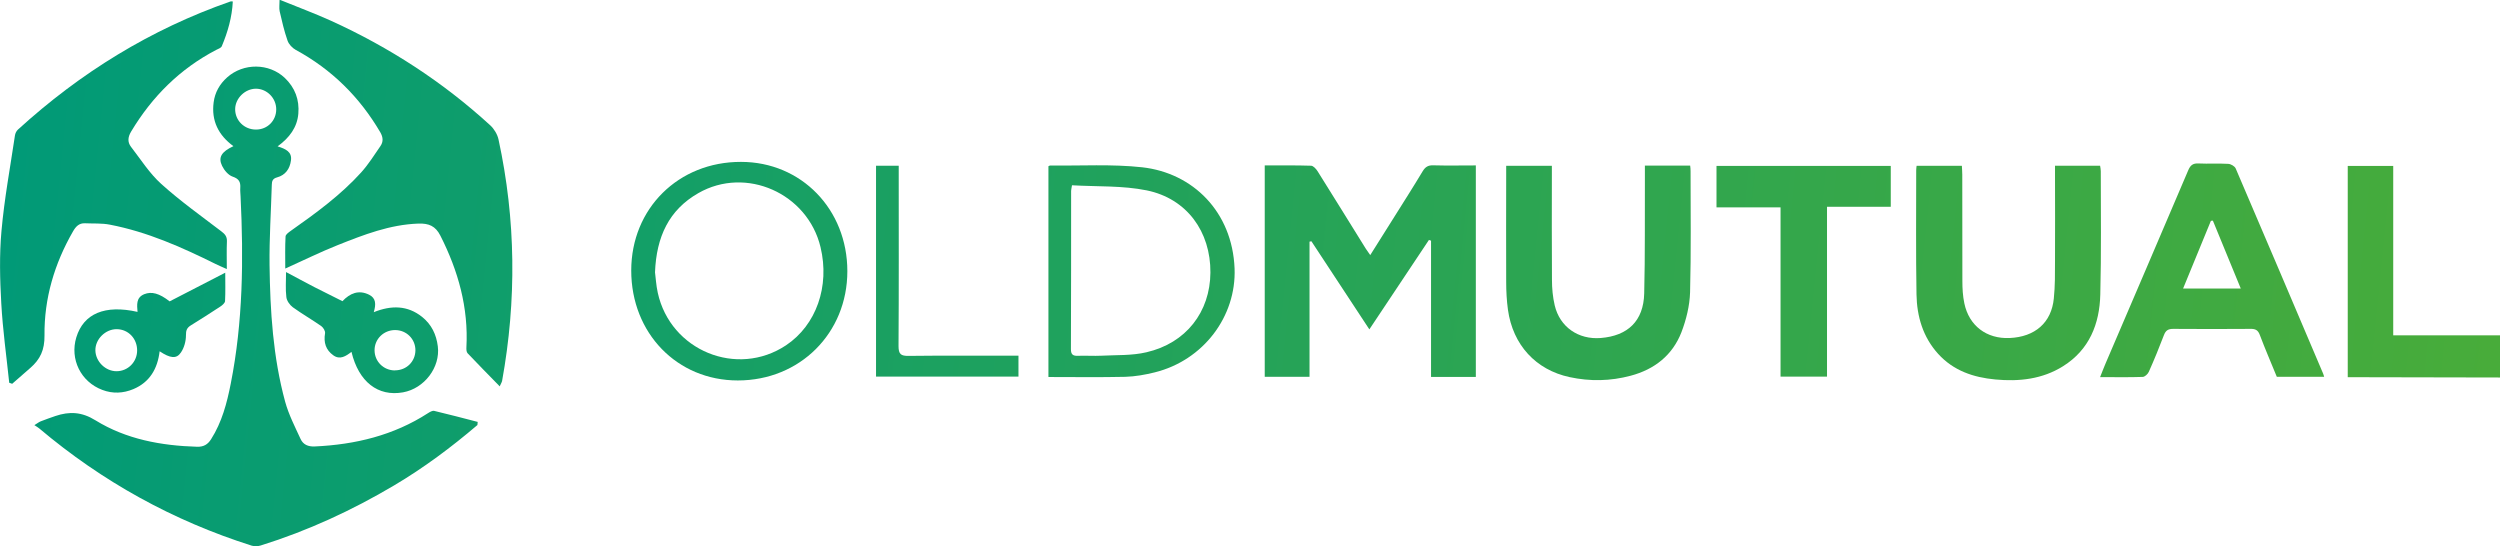
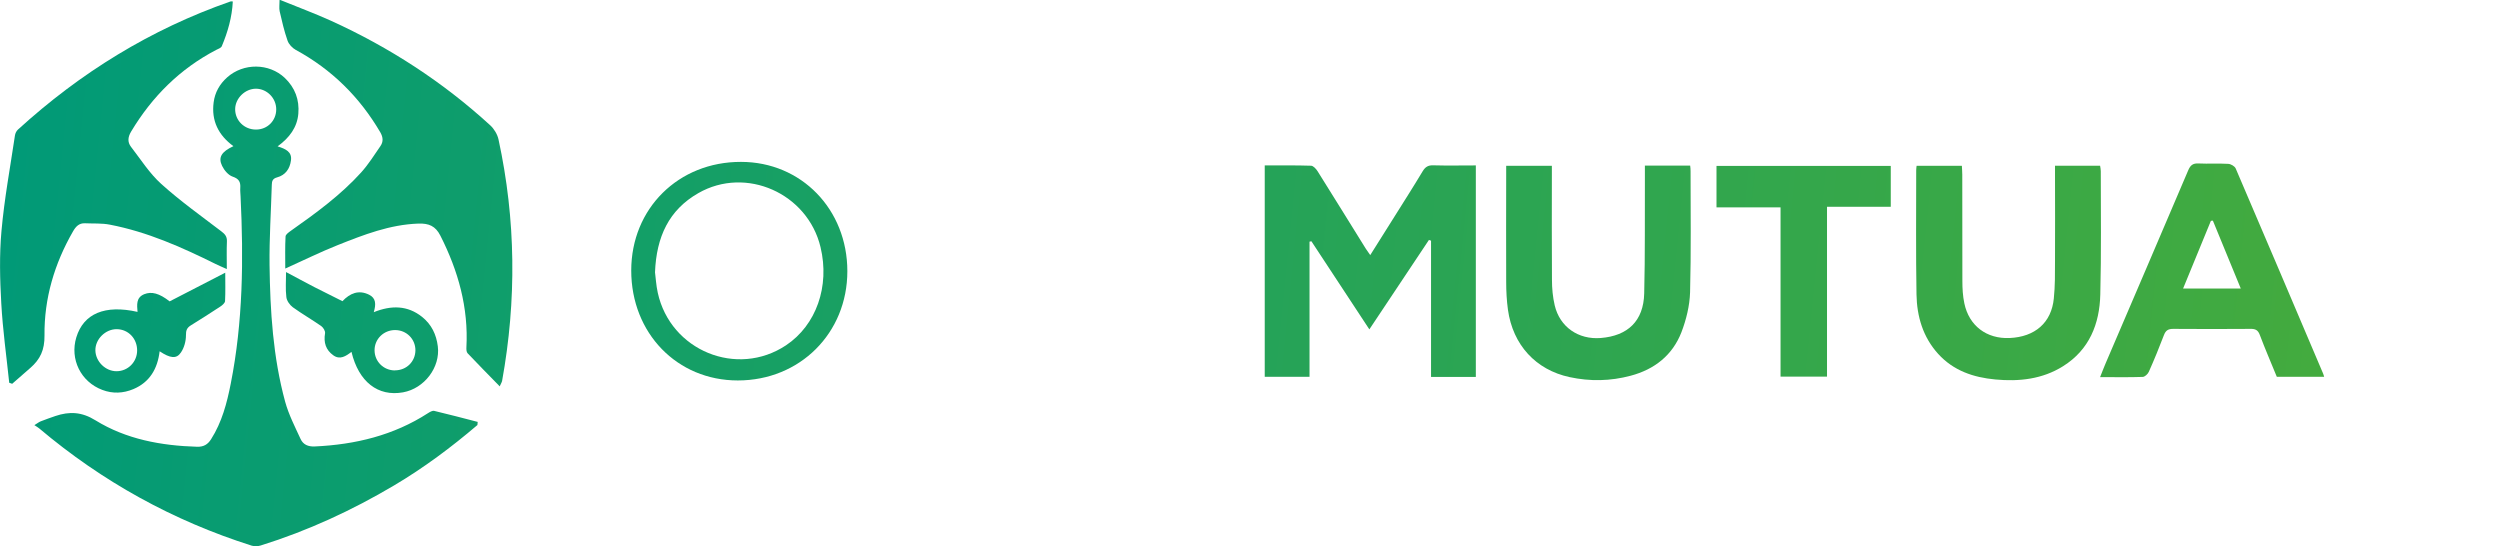
<svg xmlns="http://www.w3.org/2000/svg" xmlns:xlink="http://www.w3.org/1999/xlink" id="Layer_2" viewBox="0 0 254.5 55.61">
  <defs>
    <style>
      .cls-1 {
        fill: url(#linear-gradient-8);
      }

      .cls-2 {
        fill: url(#linear-gradient-7);
      }

      .cls-3 {
        fill: url(#linear-gradient-5);
      }

      .cls-4 {
        fill: url(#linear-gradient-6);
      }

      .cls-5 {
        fill: url(#linear-gradient-9);
      }

      .cls-6 {
        fill: url(#linear-gradient-4);
      }

      .cls-7 {
        fill: url(#linear-gradient-3);
      }

      .cls-8 {
        fill: url(#linear-gradient-2);
      }

      .cls-9 {
        fill: url(#linear-gradient);
      }

      .cls-10 {
        fill: url(#linear-gradient-10);
      }

      .cls-11 {
        fill: url(#linear-gradient-11);
      }

      .cls-12 {
        fill: url(#linear-gradient-12);
      }

      .cls-13 {
        fill: url(#linear-gradient-13);
      }

      .cls-14 {
        fill: url(#linear-gradient-14);
      }
    </style>
    <linearGradient id="linear-gradient" x1="2.14" y1="3.5" x2="254.81" y2="29" gradientUnits="userSpaceOnUse">
      <stop offset="0" stop-color="#019a77" />
      <stop offset="1" stop-color="#48ac3a" />
    </linearGradient>
    <linearGradient id="linear-gradient-2" x1="-.38" y1="28.52" x2="252.29" y2="54.02" xlink:href="#linear-gradient" />
    <linearGradient id="linear-gradient-3" x1=".9" y1="15.76" x2="253.57" y2="41.26" xlink:href="#linear-gradient" />
    <linearGradient id="linear-gradient-4" x1=".65" y1="18.42" x2="253.32" y2="43.92" xlink:href="#linear-gradient" />
    <linearGradient id="linear-gradient-5" x1="1.12" y1="13.62" x2="253.79" y2="39.12" xlink:href="#linear-gradient" />
    <linearGradient id="linear-gradient-6" x1="1.8" y1="6.89" x2="254.47" y2="32.39" xlink:href="#linear-gradient" />
    <linearGradient id="linear-gradient-7" x1="1.38" y1="11.07" x2="254.05" y2="36.56" xlink:href="#linear-gradient" />
    <linearGradient id="linear-gradient-8" x1="1.94" y1="5.5" x2="254.61" y2="31" xlink:href="#linear-gradient" />
    <linearGradient id="linear-gradient-9" x1="1.59" y1="8.92" x2="254.26" y2="34.42" xlink:href="#linear-gradient" />
    <linearGradient id="linear-gradient-10" x1=".83" y1="16.53" x2="253.5" y2="42.03" xlink:href="#linear-gradient" />
    <linearGradient id="linear-gradient-11" x1=".47" y1="20.05" x2="253.14" y2="45.55" xlink:href="#linear-gradient" />
    <linearGradient id="linear-gradient-12" x1="-.57" y1="30.32" x2="252.1" y2="55.81" xlink:href="#linear-gradient" />
    <linearGradient id="linear-gradient-13" x1="-.74" y1="32.04" x2="251.93" y2="57.54" xlink:href="#linear-gradient" />
    <linearGradient id="linear-gradient-14" x1=".62" y1="18.55" x2="253.29" y2="44.05" xlink:href="#linear-gradient" />
  </defs>
  <g id="Layer_1-2" data-name="Layer_1">
    <g id="WfUPd4">
      <g>
-         <path class="cls-9" d="M254.5,38.43c-4.8-.01-9.61-.02-14.41-.03-.34,0-.69,0-1.09,0v-21.51h4.63v17.25h10.87v4.29Z" />
        <path class="cls-8" d="M48.61,43.26c-2.66,2.27-5.46,4.36-8.48,6.15-4.3,2.55-8.81,4.63-13.59,6.12-.28.09-.64.1-.91.02-8.01-2.54-15.22-6.52-21.64-11.94-.12-.1-.26-.18-.49-.33.31-.19.47-.32.65-.39.49-.19.99-.37,1.49-.54,1.43-.48,2.68-.43,4.08.44,3.13,1.93,6.68,2.58,10.34,2.69.67.02,1.09-.23,1.43-.77,1.1-1.73,1.61-3.67,2-5.65,1.25-6.3,1.31-12.67,1-19.06-.01-.29-.05-.58-.03-.87.04-.6-.13-.93-.78-1.15-.44-.15-.85-.64-1.07-1.09-.42-.87-.07-1.44,1.15-2.01-1.53-1.12-2.26-2.6-2.01-4.47.13-1,.61-1.85,1.37-2.53,1.67-1.49,4.27-1.46,5.87.05,1.05,1,1.5,2.23,1.38,3.65-.12,1.39-.9,2.44-2.11,3.32.83.26,1.48.56,1.36,1.43-.11.85-.56,1.5-1.42,1.73-.44.12-.52.37-.53.74-.08,2.73-.26,5.45-.23,8.18.06,4.69.35,9.37,1.59,13.92.36,1.31,1,2.55,1.57,3.79.26.57.77.79,1.44.76,4.12-.19,8.02-1.12,11.53-3.39.19-.12.45-.28.64-.23,1.48.35,2.95.74,4.42,1.12l-.03.33ZM26.06,13.19c1.17,0,2.06-.91,2.06-2.06,0-1.14-.94-2.09-2.06-2.1-1.1,0-2.1.96-2.12,2.06-.02,1.17.93,2.11,2.13,2.1Z" />
        <path class="cls-7" d="M50.88,39.34c-1.16-1.19-2.23-2.27-3.28-3.38-.12-.13-.13-.39-.12-.59.22-4.05-.83-7.79-2.65-11.38-.5-.99-1.18-1.26-2.22-1.23-2.93.1-5.59,1.14-8.25,2.2-1.76.7-3.47,1.55-5.32,2.38,0-1.13-.03-2.2.03-3.27.01-.21.34-.43.56-.59,2.54-1.79,5.05-3.62,7.14-5.93.74-.82,1.33-1.77,1.96-2.68.31-.45.27-.91-.02-1.41-2.1-3.58-4.94-6.39-8.6-8.38-.35-.19-.71-.57-.84-.95-.34-.97-.57-1.98-.8-2.98-.07-.32-.01-.67-.01-1.18,1.81.74,3.55,1.38,5.23,2.14,5.96,2.71,11.39,6.23,16.22,10.65.39.36.73.92.84,1.44,1.77,8.17,1.85,16.38.36,24.6-.01.07-.06.14-.23.51Z" />
        <path class="cls-6" d="M.94,38.98c-.28-2.7-.66-5.39-.81-8.1-.14-2.45-.2-4.93.02-7.37.29-3.25.89-6.48,1.37-9.71.03-.22.15-.47.31-.61C8.17,7.41,15.34,2.98,23.46.15c.05-.02.1,0,.24,0-.08,1.6-.51,3.1-1.12,4.55-.07.18-.37.28-.57.38-3.7,1.93-6.53,4.76-8.66,8.31-.33.55-.39,1.06-.02,1.55,1,1.29,1.89,2.71,3.09,3.79,1.92,1.73,4.05,3.25,6.11,4.82.37.28.59.53.57,1.02-.04.9-.01,1.8-.01,2.82-.45-.2-.8-.35-1.15-.52-3.45-1.71-6.95-3.27-10.76-4-.82-.16-1.68-.1-2.52-.14-.62-.03-.95.34-1.23.83-1.89,3.28-2.94,6.83-2.9,10.58.02,1.49-.44,2.45-1.46,3.33-.61.53-1.22,1.07-1.83,1.6-.1-.04-.21-.07-.31-.11Z" />
        <path class="cls-3" d="M145.47,24.42c-2,3-4,6.01-6.07,9.11-2-3.04-3.95-6-5.9-8.97-.06.01-.13.02-.19.04v13.76h-4.56v-21.52c1.59,0,3.16-.02,4.71.03.23,0,.52.32.67.56,1.65,2.62,3.27,5.26,4.91,7.89.12.19.26.38.45.65.88-1.4,1.71-2.71,2.53-4.02.94-1.5,1.9-3,2.81-4.52.26-.43.55-.62,1.08-.6,1.43.04,2.85.01,4.33.01v21.53h-4.56v-13.87c-.07-.02-.13-.05-.2-.07Z" />
        <path class="cls-4" d="M209.22,16.87h4.57c.03.2.07.37.07.55,0,4.19.06,8.37-.05,12.56-.07,3-1.12,5.63-3.79,7.3-2.1,1.32-4.47,1.58-6.9,1.35-2.23-.21-4.25-.89-5.81-2.6-1.56-1.72-2.17-3.82-2.21-6.06-.07-4.21-.03-8.43-.03-12.64,0-.13.02-.26.04-.45h4.61c.01.29.04.6.04.9,0,3.6,0,7.21.01,10.81,0,.76.04,1.54.2,2.29.48,2.29,2.27,3.63,4.6,3.53,2.59-.11,4.27-1.56,4.51-4.03.13-1.26.12-2.54.12-3.81.02-2.91,0-5.83,0-8.74v-.97Z" />
        <path class="cls-2" d="M167.43,16.86h4.63c.02.22.05.39.04.57,0,4.11.06,8.21-.05,12.32-.04,1.37-.39,2.79-.88,4.07-.91,2.34-2.73,3.78-5.17,4.43-2.06.55-4.13.59-6.22.14-3.43-.74-5.77-3.27-6.27-6.85-.13-.94-.18-1.9-.18-2.85-.02-3.63,0-7.26,0-10.89,0-.29,0-.58,0-.92h4.65c0,.34,0,.65,0,.96,0,3.55-.02,7.1.01,10.65,0,.87.08,1.75.28,2.6.52,2.2,2.41,3.5,4.68,3.32,2.77-.22,4.36-1.74,4.43-4.53.1-3.94.05-7.89.07-11.84,0-.37,0-.73,0-1.17Z" />
        <path class="cls-1" d="M236.6,38.36h-4.82c-.58-1.42-1.19-2.83-1.73-4.26-.18-.49-.44-.63-.94-.62-2.63.02-5.26.02-7.89,0-.5,0-.75.16-.93.63-.48,1.26-.99,2.51-1.54,3.74-.1.23-.41.52-.63.52-1.4.05-2.81.02-4.33.02.2-.5.36-.93.54-1.35,2.81-6.56,5.63-13.12,8.43-19.7.22-.52.48-.73,1.05-.7,1.01.05,2.02-.02,3.02.04.27.01.66.24.76.46,2.98,6.95,5.94,13.91,8.9,20.88.04.09.06.19.11.34ZM228.11,29.37c-.97-2.37-1.91-4.64-2.84-6.91-.07,0-.13.01-.2.02-.93,2.27-1.87,4.54-2.83,6.89h5.86Z" />
-         <path class="cls-5" d="M192.48,16.89v4.16h-6.49v17.29h-4.73v-17.23h-6.52v-4.22h17.73Z" />
-         <path class="cls-10" d="M106.72,16.93c.09-.04.13-.08.18-.08,3.13.04,6.28-.16,9.38.18,5.16.58,9.17,4.53,9.4,10.3.19,4.86-3.16,9.35-8.14,10.58-.97.24-1.98.42-2.98.45-2.59.06-5.19.02-7.83.02v-21.44ZM109.13,18.85c-.06.38-.09.48-.09.59,0,5.37,0,10.75-.02,16.12,0,.55.23.68.72.66.8-.03,1.59.03,2.39-.01,1.53-.08,3.1,0,4.58-.35,4.03-.93,6.48-4.1,6.51-8.11.03-4.16-2.39-7.53-6.48-8.37-2.46-.5-5.04-.37-7.61-.52Z" />
+         <path class="cls-5" d="M192.48,16.89v4.16h-6.49v17.29h-4.73v-17.23h-6.52v-4.22Z" />
        <path class="cls-11" d="M86.26,27.61c0,6.3-4.83,11.12-11.15,11.12-6.18,0-10.85-4.81-10.85-11.19,0-6.31,4.8-11.07,11.17-11.06,6.14,0,10.83,4.83,10.83,11.13ZM66.68,27.72c.07.51.11,1.31.28,2.08,1.29,5.9,8.07,8.67,13.06,5.35,3.07-2.05,4.47-6,3.51-9.99-1.31-5.48-7.59-8.28-12.44-5.5-2.99,1.71-4.27,4.44-4.41,8.06Z" />
        <path class="cls-12" d="M29.11,27.69c1.02.54,1.95,1.05,2.88,1.53.94.48,1.89.95,2.87,1.44.77-.81,1.65-1.18,2.71-.66.71.35.72.97.48,1.78,1.79-.72,3.44-.7,4.92.48.96.77,1.45,1.79,1.6,3,.27,2.13-1.37,4.29-3.54,4.68-2.55.46-4.52-1.07-5.25-4.12-.57.44-1.17.84-1.85.35-.76-.54-1-1.3-.84-2.24.04-.22-.17-.57-.37-.72-.95-.67-1.97-1.25-2.91-1.93-.31-.23-.62-.66-.66-1.04-.1-.81-.03-1.63-.03-2.57ZM40.21,37.7c1.17,0,2.07-.89,2.08-2.04,0-1.15-.91-2.06-2.07-2.06-1.16,0-2.09.91-2.09,2.05,0,1.15.92,2.06,2.08,2.06Z" />
        <path class="cls-13" d="M17.25,30.69c1.89-.97,3.8-1.96,5.68-2.93,0,1,.03,1.95-.02,2.89-.01.19-.27.42-.47.55-.99.66-2,1.29-3.01,1.92-.4.25-.51.51-.5,1.02,0,.59-.18,1.26-.51,1.74-.45.68-1.09.6-2.17-.12-.21,1.78-1.01,3.15-2.67,3.85-1.03.43-2.1.49-3.17.08-2.18-.82-3.32-3.12-2.64-5.35.74-2.42,2.91-3.34,6.23-2.59-.05-.7-.17-1.45.68-1.8.75-.3,1.53-.1,2.59.73ZM13.96,35.67c0-1.2-.89-2.14-2.06-2.16-1.16-.02-2.21,1.02-2.19,2.16.02,1.13,1.02,2.12,2.15,2.12,1.16,0,2.1-.94,2.1-2.12Z" />
-         <path class="cls-14" d="M89.18,38.35v-21.48h2.31v.97c0,5.8.02,11.6-.02,17.39,0,.83.24,1.01,1.03,1,3.42-.04,6.85-.02,10.27-.02.29,0,.57,0,.91,0v2.13h-14.5Z" />
      </g>
    </g>
  </g>
</svg>